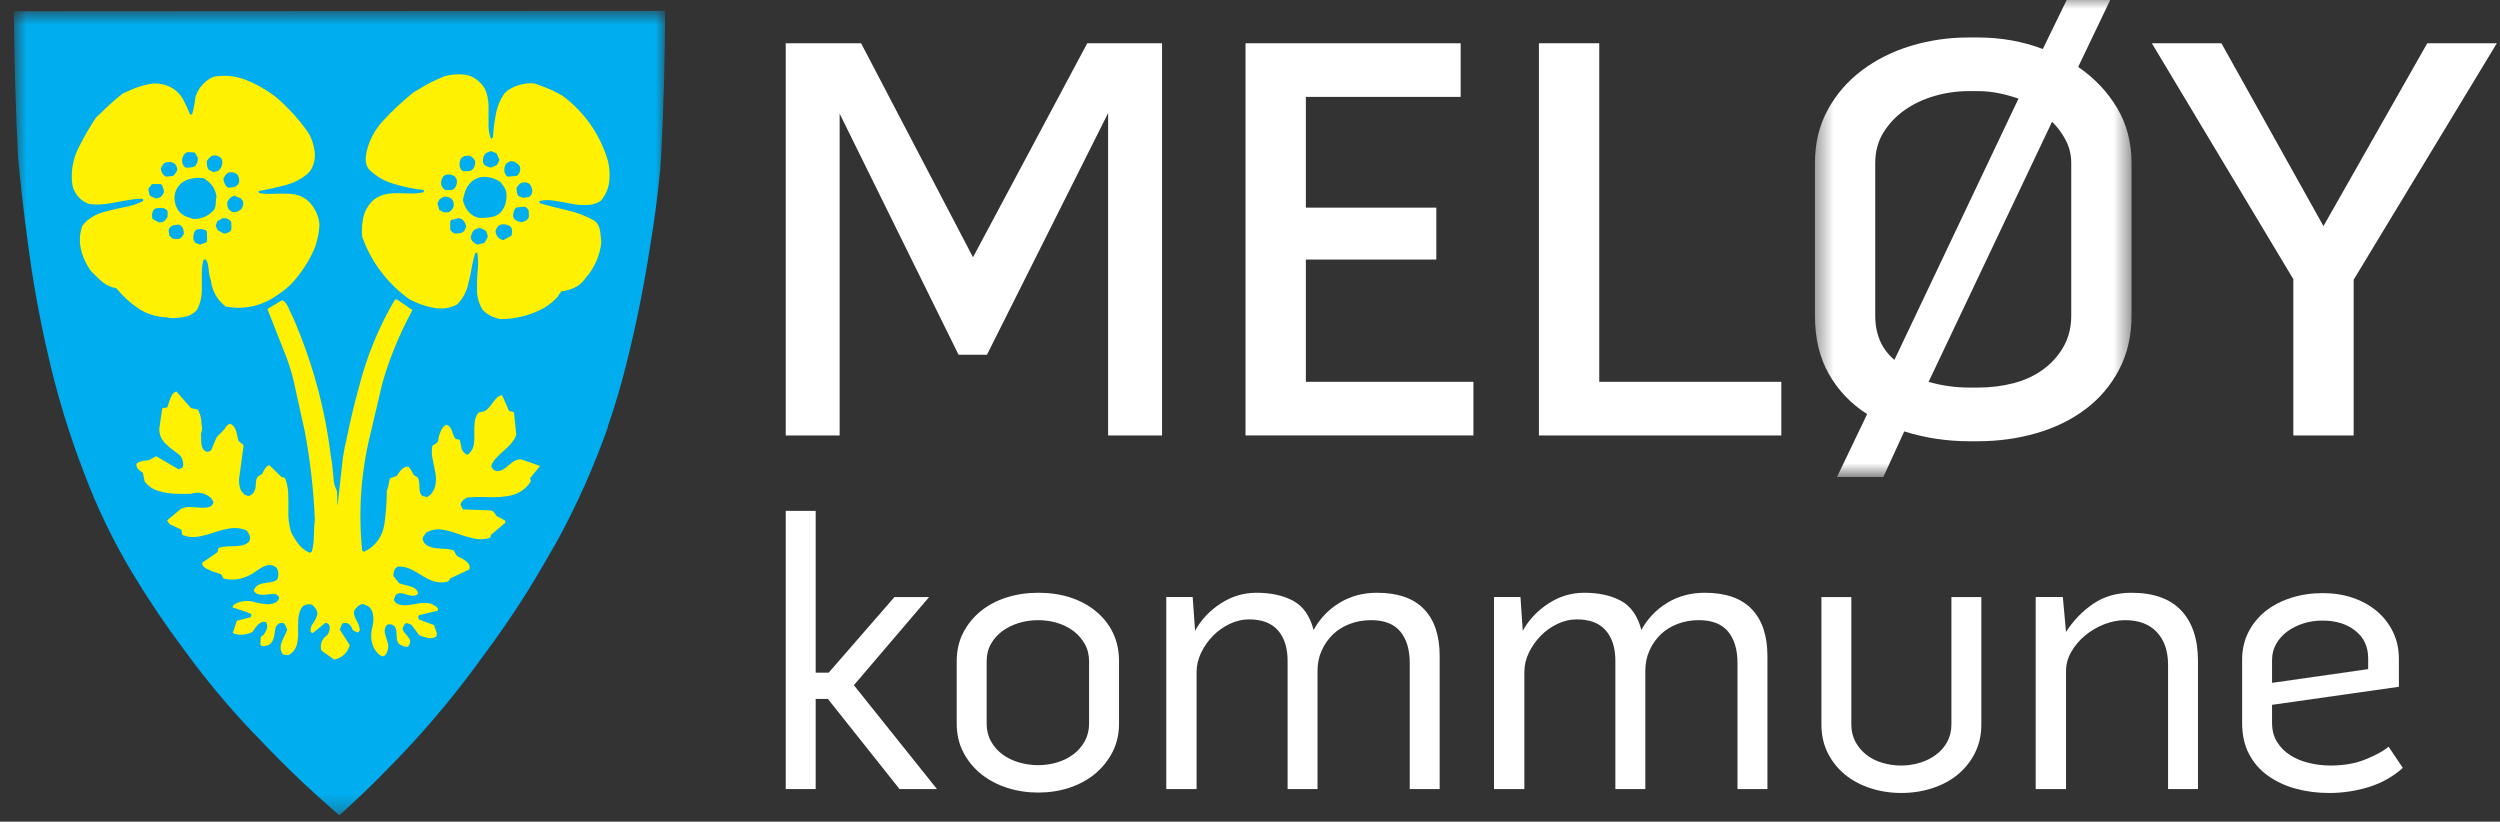
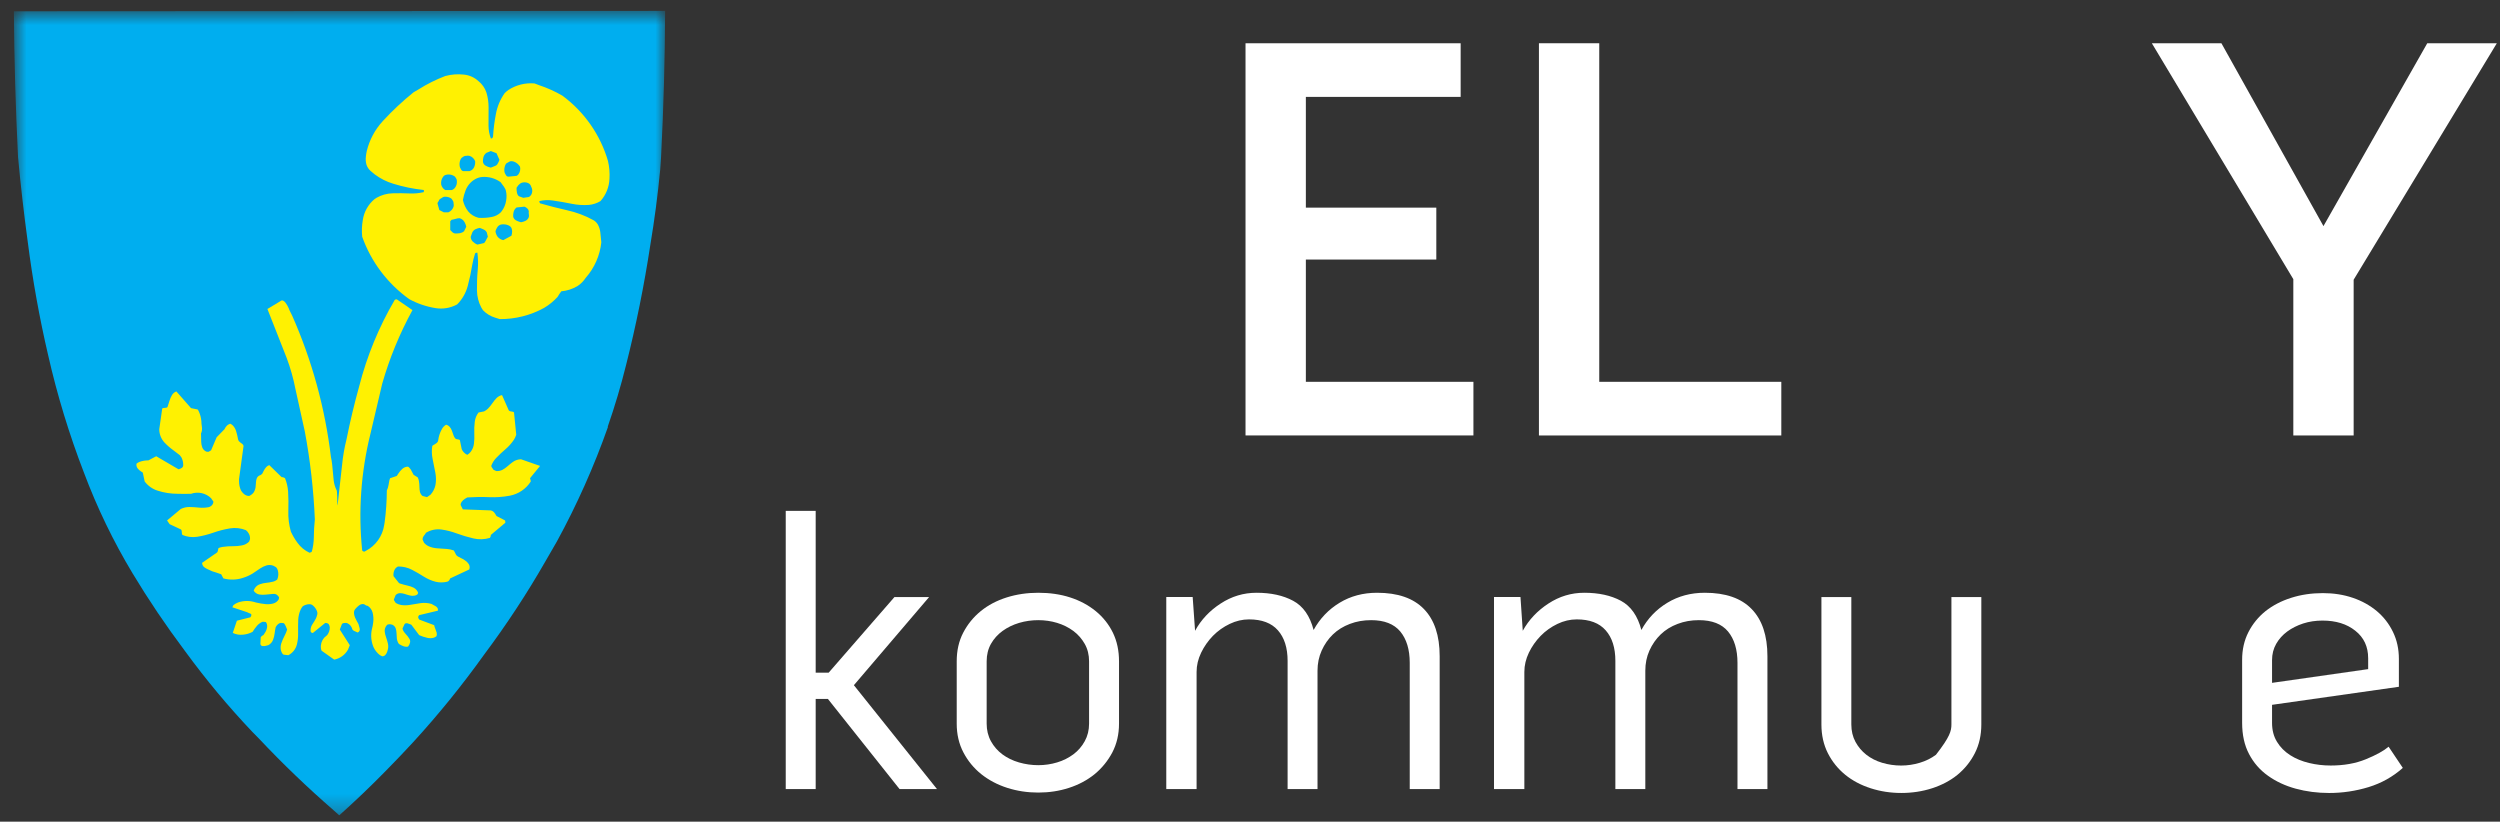
<svg xmlns="http://www.w3.org/2000/svg" xmlns:xlink="http://www.w3.org/1999/xlink" width="143px" height="47px" viewBox="0 0 143 47" version="1.1">
  <rect x="0" y="0" width="143" height="47" fill="#333333" stroke="none" />
  <title>Tablet Copy</title>
  <desc>Created with Sketch.</desc>
  <defs>
    <polygon id="path-1" points="0.794 46.709 0.794 0.7 38.045 0.7 38.045 46.709 0.794 46.709" />
    <polygon id="path-3" points="18.524 0.738 0.414 0.738 0.414 28.285 18.524 28.285 18.524 0.738" />
  </defs>
  <g id="Grafiske-elementer" stroke="none" stroke-width="1" fill="none" fill-rule="evenodd">
    <g id="Tablet-Copy">
      <g id="Group-914" transform="translate(0, -1)">
        <g id="Group-882" transform="translate(0, 0.923)">
          <mask id="mask-2" fill="white">
            <use xlink:href="#path-1" />
          </mask>
          <g id="Clip-881" />
          <path d="M22.063,44.175 C22.596,43.634 23.12,43.086 23.634,42.528 C25.086,40.942 26.44,39.271 27.689,37.525 C28.972,35.809 30.148,34.021 31.205,32.173 C31.428,31.798 31.644,31.423 31.857,31.044 C33.001,28.948 33.976,26.763 34.77,24.513 C34.77,24.5 34.766,24.484 34.766,24.473 C35.167,23.319 35.515,22.15 35.809,20.965 C36.383,18.696 36.847,16.4 37.199,14.084 C37.438,12.653 37.628,11.215 37.765,9.769 L37.813,9.055 C37.956,6.273 38.036,3.484 38.045,0.7 L0.794,0.721 C0.813,3.505 0.894,6.286 1.032,9.067 C1.181,10.68 1.366,12.288 1.585,13.894 C1.865,16.08 2.254,18.253 2.756,20.403 C3.274,22.682 3.957,24.921 4.798,27.103 C5.548,29.107 6.482,31.04 7.584,32.873 C8.494,34.384 9.484,35.852 10.544,37.265 C10.567,37.296 10.59,37.327 10.613,37.359 C11.787,38.965 13.063,40.494 14.432,41.938 C14.557,42.065 14.683,42.194 14.809,42.321 C16.162,43.759 17.589,45.128 19.081,46.423 C19.188,46.521 19.294,46.617 19.398,46.709 C19.4,46.705 19.402,46.705 19.404,46.703 C19.408,46.705 19.41,46.705 19.412,46.709 C20.323,45.894 21.208,45.048 22.063,44.175" id="Fill-880" fill="#00AEEF" mask="url(#mask-2)" />
        </g>
        <path d="M19.115,38.73 L18.395,38.22 C18.374,38.174 18.363,38.128 18.357,38.08 C18.332,37.859 18.401,37.641 18.544,37.476 C18.556,37.466 18.566,37.457 18.579,37.447 C18.629,37.409 18.676,37.368 18.718,37.324 C18.813,37.201 18.863,37.049 18.863,36.891 C18.861,36.82 18.838,36.751 18.796,36.693 C18.782,36.682 18.767,36.668 18.749,36.661 C18.703,36.641 18.653,36.632 18.602,36.632 L17.9,37.203 L17.87,37.203 C17.829,37.197 17.792,37.174 17.771,37.141 C17.75,37.007 17.775,36.872 17.842,36.753 C17.887,36.676 17.935,36.601 17.986,36.526 C18.055,36.42 18.109,36.307 18.136,36.186 C18.144,36.168 18.148,36.151 18.152,36.134 C18.16,36.072 18.154,36.013 18.131,35.959 C18.084,35.834 18.003,35.72 17.9,35.636 C17.883,35.62 17.866,35.605 17.846,35.595 C17.794,35.568 17.736,35.555 17.678,35.561 C17.551,35.568 17.429,35.607 17.32,35.676 C17.27,35.736 17.23,35.799 17.197,35.868 C17.116,36.047 17.069,36.245 17.059,36.443 C17.05,36.703 17.048,36.961 17.052,37.222 C17.058,37.438 17.034,37.655 16.982,37.864 C16.914,38.13 16.737,38.355 16.491,38.478 L16.479,38.476 C16.435,38.47 16.392,38.464 16.35,38.462 C16.313,38.462 16.275,38.457 16.238,38.449 C16.213,38.441 16.191,38.43 16.172,38.413 C16.122,38.345 16.085,38.27 16.066,38.188 C16.041,38.057 16.048,37.924 16.091,37.797 C16.141,37.649 16.203,37.509 16.273,37.374 C16.334,37.257 16.387,37.138 16.425,37.011 L16.34,36.807 C16.315,36.749 16.282,36.695 16.24,36.649 C16.174,36.636 16.108,36.628 16.043,36.632 C16.012,36.638 15.983,36.653 15.954,36.668 C15.872,36.72 15.809,36.795 15.766,36.884 C15.741,36.999 15.724,37.111 15.71,37.226 C15.695,37.355 15.664,37.48 15.619,37.597 C15.569,37.732 15.472,37.839 15.345,37.905 C15.277,37.924 15.211,37.941 15.144,37.955 C15.101,37.959 15.06,37.962 15.018,37.957 C14.987,37.951 14.96,37.939 14.935,37.92 C14.913,37.897 14.9,37.868 14.894,37.839 L14.913,37.457 C14.925,37.434 14.941,37.413 14.96,37.393 C14.989,37.364 15.024,37.343 15.064,37.33 C15.097,37.286 15.128,37.241 15.155,37.193 C15.219,37.099 15.26,36.991 15.277,36.878 C15.294,36.776 15.271,36.67 15.211,36.584 C15.147,36.57 15.084,36.564 15.018,36.566 C14.896,36.616 14.788,36.695 14.701,36.793 C14.608,36.903 14.525,37.018 14.448,37.141 C14.279,37.232 14.098,37.286 13.906,37.303 C13.703,37.326 13.498,37.293 13.315,37.203 L13.55,36.503 L14.314,36.312 C14.343,36.286 14.362,36.251 14.374,36.211 C14.382,36.18 14.378,36.147 14.361,36.12 L14.121,36.013 L13.289,35.737 C13.305,35.693 13.326,35.653 13.353,35.611 C13.438,35.545 13.533,35.491 13.634,35.455 C13.958,35.347 14.31,35.351 14.633,35.461 C14.821,35.507 15.012,35.539 15.203,35.557 C15.35,35.57 15.497,35.557 15.638,35.518 C15.762,35.482 15.87,35.403 15.938,35.291 C15.942,35.286 15.946,35.28 15.946,35.27 C15.957,35.234 15.961,35.203 15.961,35.164 C15.946,35.143 15.932,35.12 15.915,35.099 C15.882,35.057 15.841,35.022 15.795,34.997 C15.774,34.986 15.749,34.978 15.724,34.974 C15.681,34.972 15.64,34.972 15.598,34.974 L15.18,35.014 C15.068,35.026 14.954,35.024 14.844,35.007 C14.705,34.986 14.583,34.903 14.511,34.786 C14.529,34.732 14.552,34.684 14.583,34.638 C14.651,34.532 14.759,34.451 14.883,34.413 C14.993,34.374 15.105,34.351 15.221,34.339 C15.347,34.326 15.472,34.307 15.596,34.276 C15.691,34.257 15.78,34.212 15.857,34.149 L15.863,34.136 C15.93,33.972 15.94,33.786 15.888,33.612 C15.87,33.551 15.838,33.495 15.791,33.445 C15.741,33.416 15.691,33.388 15.64,33.361 C15.515,33.312 15.376,33.305 15.246,33.341 C15.115,33.382 14.993,33.439 14.879,33.516 L14.448,33.807 C14.279,33.909 14.1,33.991 13.912,34.049 C13.547,34.174 13.15,34.186 12.777,34.084 L12.653,33.849 C12.485,33.786 12.313,33.73 12.139,33.678 L12.124,33.67 L11.865,33.553 C11.795,33.52 11.731,33.484 11.673,33.436 C11.602,33.376 11.559,33.286 11.561,33.193 L12.392,32.618 C12.41,32.611 12.423,32.597 12.435,32.58 C12.448,32.561 12.456,32.534 12.462,32.511 L12.476,32.426 C12.477,32.409 12.481,32.389 12.489,32.374 C12.497,32.361 12.506,32.347 12.522,32.339 C12.593,32.312 12.669,32.295 12.742,32.282 C12.941,32.253 13.146,32.239 13.349,32.243 C13.516,32.245 13.682,32.228 13.844,32.195 C14.001,32.166 14.14,32.091 14.25,31.98 L14.295,31.855 C14.301,31.837 14.303,31.816 14.303,31.797 C14.303,31.689 14.272,31.582 14.212,31.491 C14.175,31.426 14.125,31.37 14.063,31.324 C13.775,31.207 13.458,31.172 13.15,31.224 C12.822,31.28 12.499,31.363 12.186,31.474 C11.888,31.578 11.58,31.657 11.273,31.705 C10.987,31.747 10.697,31.712 10.432,31.599 C10.418,31.574 10.409,31.547 10.405,31.52 C10.399,31.488 10.397,31.453 10.397,31.416 C10.397,31.391 10.391,31.366 10.386,31.345 C10.38,31.318 10.366,31.297 10.345,31.282 L9.703,30.982 L9.556,30.77 L10.345,30.111 C10.498,30.039 10.664,29.999 10.834,30.001 C11.012,30.003 11.19,30.016 11.368,30.034 C11.559,30.057 11.754,30.045 11.944,30.009 C11.979,29.999 12.013,29.98 12.046,29.961 C12.143,29.905 12.203,29.803 12.209,29.691 L12.197,29.678 C12.153,29.622 12.112,29.561 12.073,29.497 C11.772,29.203 11.325,29.103 10.927,29.245 C10.674,29.249 10.42,29.253 10.167,29.245 C9.775,29.245 9.386,29.186 9.011,29.064 C8.719,28.972 8.462,28.788 8.276,28.541 L8.168,28.032 L8.077,27.974 C8.004,27.926 7.938,27.872 7.882,27.805 C7.816,27.724 7.791,27.624 7.807,27.524 C7.861,27.476 7.923,27.441 7.99,27.416 C8.149,27.359 8.319,27.332 8.487,27.334 L8.936,27.097 L10.215,27.845 L10.295,27.814 C10.335,27.801 10.374,27.78 10.407,27.757 C10.444,27.732 10.469,27.693 10.478,27.651 C10.486,27.526 10.471,27.401 10.428,27.284 C10.399,27.189 10.349,27.105 10.281,27.034 C10.169,26.945 10.055,26.857 9.939,26.772 C9.746,26.636 9.566,26.48 9.403,26.307 C9.214,26.099 9.11,25.832 9.11,25.551 L9.28,24.363 C9.299,24.351 9.32,24.343 9.344,24.339 C9.374,24.332 9.405,24.33 9.438,24.33 C9.463,24.328 9.489,24.326 9.514,24.32 C9.541,24.316 9.564,24.301 9.581,24.282 C9.622,24.163 9.661,24.045 9.695,23.924 C9.728,23.811 9.775,23.701 9.837,23.599 C9.893,23.503 9.982,23.428 10.088,23.389 L10.927,24.345 L11.31,24.424 C11.327,24.449 11.345,24.476 11.358,24.503 C11.449,24.691 11.503,24.895 11.52,25.105 C11.519,25.145 11.519,25.188 11.524,25.228 L11.551,25.443 C11.567,25.566 11.548,25.691 11.495,25.803 L11.499,25.837 L11.509,26.28 C11.513,26.386 11.532,26.488 11.567,26.586 C11.609,26.705 11.702,26.797 11.824,26.841 L11.944,26.841 C11.984,26.809 12.027,26.778 12.073,26.761 L12.392,26.012 L12.841,25.551 C12.87,25.484 12.909,25.424 12.959,25.37 C13.015,25.307 13.088,25.261 13.166,25.234 C13.222,25.259 13.272,25.293 13.315,25.334 C13.4,25.422 13.463,25.53 13.5,25.643 C13.55,25.801 13.589,25.962 13.616,26.124 C13.624,26.168 13.643,26.209 13.672,26.243 C13.699,26.274 13.732,26.301 13.767,26.326 C13.8,26.347 13.833,26.37 13.862,26.395 C13.895,26.426 13.922,26.462 13.931,26.507 L13.672,28.414 L13.674,28.524 C13.672,28.711 13.709,28.887 13.784,29.053 C13.825,29.122 13.877,29.186 13.935,29.239 C14.022,29.322 14.132,29.368 14.25,29.37 C14.32,29.339 14.386,29.297 14.442,29.245 C14.5,29.193 14.544,29.128 14.569,29.053 C14.593,28.995 14.608,28.936 14.618,28.874 C14.629,28.774 14.637,28.678 14.643,28.582 C14.645,28.512 14.658,28.445 14.68,28.382 C14.703,28.307 14.757,28.241 14.826,28.205 C14.894,28.188 14.954,28.149 15,28.097 L15.084,27.93 C15.122,27.851 15.173,27.78 15.231,27.714 C15.277,27.663 15.339,27.624 15.408,27.609 L16.106,28.289 C16.166,28.291 16.228,28.307 16.278,28.337 C16.288,28.341 16.296,28.347 16.304,28.355 C16.404,28.603 16.462,28.861 16.481,29.126 C16.501,29.489 16.505,29.859 16.493,30.226 C16.479,30.626 16.53,31.026 16.64,31.413 C16.742,31.632 16.866,31.845 17.013,32.043 C17.189,32.293 17.429,32.489 17.705,32.618 C17.742,32.609 17.777,32.593 17.81,32.574 C17.817,32.568 17.827,32.562 17.835,32.555 C17.908,32.293 17.945,32.02 17.951,31.747 C17.953,31.399 17.972,31.053 18.009,30.707 C17.937,29.02 17.746,27.339 17.435,25.678 L16.901,23.261 C16.783,22.655 16.617,22.059 16.4,21.48 L15.296,18.674 L16.106,18.186 C16.116,18.186 16.128,18.184 16.137,18.184 C16.17,18.186 16.199,18.195 16.224,18.214 C16.263,18.239 16.296,18.272 16.325,18.307 C16.4,18.403 16.46,18.511 16.51,18.622 C16.526,18.661 16.541,18.699 16.555,18.739 L16.708,19.045 C17.848,21.62 18.596,24.349 18.929,27.141 C18.96,27.276 18.981,27.409 18.997,27.545 L19.088,28.488 C19.113,28.678 19.165,28.861 19.25,29.032 L19.256,29.043 C19.258,29.049 19.262,29.055 19.262,29.062 C19.267,29.089 19.271,29.114 19.275,29.143 C19.287,29.328 19.292,29.514 19.291,29.701 C19.291,29.766 19.292,29.832 19.296,29.897 C19.296,29.905 19.298,29.911 19.298,29.916 L19.321,29.805 L19.565,27.618 C19.613,27.114 19.698,26.614 19.822,26.124 C20.025,25.109 20.267,24.099 20.545,23.097 C20.988,21.366 21.67,19.705 22.575,18.161 C22.593,18.143 22.614,18.132 22.639,18.126 C22.658,18.122 22.676,18.122 22.697,18.122 L23.592,18.739 C22.863,20.074 22.281,21.484 21.864,22.943 L21.189,25.814 C20.648,27.997 20.487,30.257 20.717,32.489 C20.729,32.503 20.742,32.514 20.756,32.526 C20.779,32.543 20.81,32.553 20.839,32.555 L20.909,32.518 C21.487,32.222 21.883,31.666 21.976,31.03 L21.999,30.893 C22.082,30.284 22.123,29.668 22.127,29.053 C22.15,29.005 22.169,28.957 22.185,28.907 C22.214,28.799 22.237,28.689 22.254,28.578 C22.264,28.499 22.283,28.424 22.312,28.355 L22.697,28.224 L22.776,28.101 C22.84,27.999 22.917,27.907 23.006,27.824 C23.097,27.741 23.215,27.693 23.339,27.693 C23.356,27.705 23.374,27.714 23.387,27.726 C23.424,27.762 23.459,27.801 23.49,27.845 L23.658,28.159 L23.894,28.307 C23.925,28.372 23.95,28.438 23.961,28.507 C23.981,28.622 23.992,28.741 23.992,28.861 C23.992,28.949 24.002,29.039 24.019,29.13 C24.041,29.222 24.095,29.311 24.17,29.37 L24.425,29.436 L24.628,29.295 C24.768,29.139 24.864,28.953 24.907,28.749 C24.949,28.52 24.949,28.284 24.905,28.055 L24.744,27.245 C24.694,27.003 24.688,26.753 24.727,26.507 L24.737,26.495 C24.785,26.461 24.831,26.43 24.886,26.403 C24.924,26.38 24.961,26.353 24.996,26.322 C25.034,26.286 25.062,26.238 25.065,26.186 C25.092,25.961 25.164,25.739 25.278,25.541 C25.334,25.439 25.415,25.355 25.514,25.293 C25.593,25.311 25.665,25.353 25.719,25.413 C25.773,25.476 25.817,25.551 25.846,25.628 L25.941,25.899 C25.961,25.957 25.991,26.011 26.026,26.061 C26.034,26.074 26.046,26.086 26.059,26.093 C26.078,26.107 26.106,26.116 26.131,26.122 C26.158,26.126 26.185,26.132 26.214,26.136 C26.231,26.137 26.251,26.141 26.268,26.149 C26.283,26.157 26.299,26.168 26.307,26.186 L26.411,26.695 C26.44,26.761 26.479,26.82 26.529,26.872 C26.585,26.934 26.653,26.984 26.73,27.016 C26.803,26.972 26.867,26.913 26.921,26.847 C27.026,26.712 27.09,26.553 27.109,26.386 C27.134,26.189 27.14,25.995 27.13,25.801 C27.121,25.574 27.128,25.345 27.157,25.12 C27.18,24.93 27.254,24.749 27.372,24.595 L27.689,24.532 C27.77,24.491 27.842,24.441 27.904,24.382 C28,24.284 28.087,24.178 28.163,24.066 C28.232,23.961 28.313,23.863 28.402,23.77 C28.487,23.684 28.598,23.624 28.716,23.599 L29.098,24.466 C29.11,24.484 29.123,24.497 29.141,24.509 C29.164,24.52 29.189,24.528 29.214,24.532 L29.307,24.545 C29.326,24.549 29.346,24.555 29.363,24.561 C29.381,24.568 29.392,24.58 29.402,24.595 L29.529,25.868 C29.497,25.97 29.45,26.068 29.392,26.161 C29.257,26.357 29.098,26.538 28.915,26.693 C28.729,26.853 28.549,27.02 28.379,27.199 C28.255,27.328 28.159,27.482 28.099,27.651 C28.107,27.684 28.12,27.718 28.141,27.747 L28.176,27.793 C28.19,27.809 28.199,27.824 28.203,27.845 C28.217,27.857 28.234,27.866 28.25,27.88 C28.298,27.907 28.348,27.93 28.4,27.947 C28.514,27.951 28.629,27.926 28.729,27.88 C28.839,27.822 28.942,27.751 29.033,27.668 C29.131,27.58 29.234,27.497 29.338,27.422 C29.475,27.324 29.636,27.274 29.802,27.27 L30.892,27.651 L30.316,28.355 L30.343,28.439 C30.355,28.472 30.361,28.507 30.361,28.541 C30.092,28.964 29.657,29.259 29.164,29.353 C28.775,29.426 28.383,29.455 27.989,29.438 C27.569,29.42 27.15,29.426 26.73,29.453 C26.684,29.476 26.637,29.503 26.595,29.532 C26.523,29.58 26.457,29.637 26.407,29.705 C26.368,29.755 26.349,29.818 26.345,29.88 L26.475,30.136 L28.074,30.195 C28.105,30.203 28.132,30.214 28.159,30.226 C28.223,30.261 28.277,30.311 28.315,30.374 C28.346,30.422 28.373,30.468 28.4,30.516 L28.89,30.77 C28.891,30.78 28.893,30.789 28.897,30.797 C28.905,30.832 28.907,30.864 28.907,30.899 L28.074,31.599 C28.074,31.62 28.074,31.641 28.07,31.663 C28.064,31.688 28.056,31.714 28.041,31.738 C28.035,31.749 28.023,31.762 28.01,31.77 C27.706,31.861 27.383,31.87 27.076,31.797 C26.745,31.72 26.423,31.622 26.102,31.505 C25.833,31.405 25.551,31.332 25.265,31.291 C24.953,31.247 24.636,31.309 24.366,31.474 C24.352,31.499 24.337,31.526 24.317,31.553 C24.286,31.589 24.257,31.626 24.23,31.666 C24.19,31.722 24.17,31.788 24.17,31.855 L24.176,31.866 L24.255,32.045 C24.331,32.132 24.424,32.203 24.528,32.249 C24.673,32.312 24.828,32.349 24.986,32.362 L25.564,32.401 C25.701,32.411 25.835,32.439 25.962,32.489 L26.094,32.747 C26.125,32.78 26.16,32.811 26.198,32.834 C26.254,32.868 26.314,32.899 26.376,32.926 C26.459,32.961 26.537,33.009 26.608,33.062 C26.687,33.112 26.755,33.178 26.807,33.259 C26.869,33.351 26.883,33.468 26.84,33.574 L25.752,34.084 C25.738,34.118 25.721,34.155 25.7,34.186 C25.672,34.232 25.63,34.261 25.58,34.274 C25.363,34.326 25.137,34.33 24.917,34.276 C24.683,34.216 24.456,34.116 24.248,33.986 C24.031,33.849 23.809,33.718 23.581,33.599 C23.329,33.464 23.045,33.399 22.761,33.403 C22.687,33.441 22.624,33.499 22.581,33.57 C22.517,33.689 22.49,33.824 22.51,33.957 L22.825,34.355 C22.846,34.364 22.867,34.372 22.888,34.38 C23.028,34.426 23.173,34.466 23.316,34.497 C23.432,34.522 23.544,34.559 23.652,34.612 C23.776,34.672 23.873,34.78 23.919,34.913 C23.911,34.934 23.902,34.955 23.892,34.974 C23.886,34.986 23.878,34.997 23.871,35.005 C23.869,35.007 23.863,35.013 23.859,35.014 C23.816,35.041 23.768,35.061 23.718,35.07 C23.627,35.089 23.534,35.086 23.447,35.062 C23.345,35.038 23.248,35.007 23.149,34.974 C23.072,34.949 22.995,34.934 22.916,34.93 C22.809,34.92 22.705,34.961 22.631,35.039 L22.529,35.291 C22.535,35.328 22.548,35.357 22.568,35.386 L22.606,35.436 C22.618,35.451 22.626,35.468 22.631,35.486 C22.73,35.547 22.836,35.587 22.948,35.607 C23.117,35.63 23.285,35.628 23.451,35.599 L24.062,35.499 C24.271,35.47 24.483,35.486 24.685,35.545 C24.71,35.562 24.733,35.578 24.76,35.589 C24.816,35.618 24.868,35.645 24.92,35.676 C24.961,35.699 24.996,35.736 25.021,35.772 C25.052,35.82 25.06,35.878 25.048,35.93 L23.977,36.186 C23.969,36.193 23.961,36.201 23.956,36.211 C23.932,36.237 23.919,36.276 23.919,36.312 C23.925,36.33 23.929,36.347 23.936,36.366 C23.946,36.391 23.96,36.416 23.977,36.438 L24.833,36.759 C24.849,36.837 24.876,36.916 24.907,36.989 C24.934,37.051 24.957,37.116 24.976,37.182 C24.994,37.251 24.99,37.324 24.963,37.393 C24.911,37.438 24.851,37.466 24.787,37.484 C24.677,37.509 24.561,37.513 24.449,37.486 C24.288,37.451 24.13,37.399 23.977,37.33 L23.528,36.734 C23.509,36.728 23.492,36.72 23.474,36.712 C23.426,36.693 23.378,36.676 23.327,36.659 C23.298,36.651 23.265,36.645 23.235,36.649 C23.2,36.649 23.167,36.666 23.144,36.693 L23.024,36.949 C23.032,37.003 23.055,37.059 23.084,37.107 C23.126,37.172 23.173,37.232 23.225,37.286 C23.294,37.357 23.356,37.438 23.405,37.522 C23.457,37.589 23.474,37.676 23.455,37.757 C23.436,37.841 23.395,37.922 23.339,37.987 C23.26,38.003 23.18,37.997 23.105,37.974 C23.006,37.939 22.914,37.895 22.825,37.839 C22.807,37.82 22.79,37.797 22.776,37.772 C22.734,37.697 22.709,37.614 22.701,37.532 C22.691,37.424 22.684,37.316 22.68,37.207 C22.676,37.12 22.664,37.039 22.639,36.957 C22.608,36.857 22.535,36.778 22.442,36.734 C22.405,36.72 22.365,36.712 22.328,36.709 C22.279,36.707 22.231,36.709 22.189,36.72 C22.163,36.728 22.142,36.741 22.127,36.759 C22.036,36.861 21.991,36.997 22.007,37.132 C22.02,37.237 22.042,37.337 22.078,37.434 C22.121,37.557 22.158,37.684 22.189,37.812 C22.22,37.947 22.212,38.089 22.165,38.22 C22.162,38.241 22.156,38.259 22.148,38.28 C22.125,38.345 22.09,38.411 22.044,38.462 C21.997,38.513 21.933,38.541 21.864,38.541 C21.819,38.524 21.777,38.503 21.736,38.478 C21.578,38.357 21.452,38.203 21.367,38.022 C21.232,37.703 21.197,37.351 21.268,37.011 C21.305,36.876 21.332,36.737 21.348,36.601 C21.373,36.411 21.359,36.218 21.311,36.034 C21.268,35.876 21.17,35.743 21.032,35.653 C21,35.653 20.967,35.645 20.938,35.63 C20.903,35.612 20.87,35.591 20.839,35.568 C20.795,35.553 20.746,35.547 20.7,35.555 C20.638,35.568 20.584,35.591 20.536,35.63 C20.462,35.688 20.394,35.751 20.335,35.82 C20.271,35.888 20.242,35.978 20.248,36.07 C20.253,36.153 20.275,36.237 20.307,36.318 C20.365,36.443 20.429,36.57 20.503,36.693 L20.507,36.709 L20.555,36.878 C20.57,36.924 20.578,36.968 20.578,37.014 C20.578,37.051 20.567,37.086 20.543,37.116 C20.52,37.143 20.491,37.168 20.454,37.182 C20.441,37.174 20.425,37.164 20.408,37.157 C20.358,37.138 20.307,37.114 20.259,37.089 C20.22,37.072 20.186,37.047 20.159,37.011 C20.141,36.938 20.112,36.872 20.068,36.812 C20.008,36.728 19.923,36.664 19.822,36.632 C19.789,36.632 19.755,36.632 19.722,36.634 C19.689,36.634 19.654,36.638 19.623,36.651 C19.598,36.659 19.575,36.674 19.559,36.693 L19.437,37.011 L20.008,37.905 C19.998,37.924 19.987,37.949 19.981,37.974 C19.959,38.039 19.934,38.103 19.905,38.159 C19.739,38.457 19.449,38.668 19.115,38.73" id="Fill-883" fill="#FFF101" />
-         <path d="M13.875,12.819 C13.86,12.883 13.827,12.937 13.778,12.981 C13.664,13.083 13.515,13.14 13.363,13.142 C13.336,13.138 13.309,13.131 13.283,13.119 C13.237,13.098 13.193,13.069 13.158,13.033 C13.129,13.004 13.096,12.977 13.065,12.952 C13.055,12.923 13.044,12.892 13.034,12.863 C12.999,12.769 12.99,12.667 13.001,12.569 C13.013,12.538 13.028,12.508 13.044,12.479 C13.121,12.329 13.262,12.221 13.428,12.188 C13.442,12.202 13.457,12.213 13.473,12.223 C13.51,12.244 13.55,12.262 13.593,12.273 C13.647,12.29 13.697,12.31 13.747,12.335 C13.833,12.388 13.892,12.473 13.914,12.573 C13.927,12.658 13.914,12.742 13.875,12.819 Z M13.229,14.098 C13.224,14.146 13.204,14.188 13.175,14.227 C13.121,14.267 13.059,14.302 12.995,14.325 C12.928,14.352 12.856,14.362 12.785,14.354 L12.446,14.158 L12.336,13.91 L12.425,13.656 C12.444,13.642 12.466,13.629 12.489,13.617 C12.568,13.575 12.649,13.529 12.727,13.481 C12.876,13.458 13.024,13.5 13.14,13.594 C13.181,13.627 13.212,13.669 13.231,13.719 C13.229,13.785 13.229,13.854 13.233,13.923 C13.239,13.981 13.237,14.04 13.229,14.098 Z M11.056,13.525 C10.929,13.487 10.805,13.444 10.679,13.4 C10.478,13.327 10.304,13.192 10.184,13.015 C10.109,12.896 10.053,12.765 10.02,12.627 C9.931,12.302 9.991,11.956 10.184,11.679 C10.308,11.512 10.474,11.383 10.666,11.302 C10.973,11.181 11.304,11.142 11.632,11.187 C11.685,11.215 11.735,11.248 11.783,11.283 C12.118,11.502 12.336,11.856 12.383,12.252 C12.377,12.273 12.371,12.294 12.367,12.313 C12.354,12.402 12.346,12.49 12.346,12.577 C12.344,12.706 12.321,12.831 12.278,12.952 C11.99,13.333 11.534,13.546 11.056,13.525 Z M11.766,14.879 L11.439,14.99 L11.184,14.9 L11.166,14.875 C11.12,14.817 11.083,14.756 11.056,14.69 C11.056,14.635 11.056,14.579 11.06,14.521 C11.066,14.444 11.081,14.367 11.108,14.296 C11.134,14.229 11.184,14.171 11.25,14.138 C11.445,14.063 11.663,14.096 11.83,14.223 L11.847,14.796 L11.766,14.879 Z M10.428,14.519 C10.38,14.59 10.304,14.644 10.221,14.669 L9.966,14.669 C9.929,14.665 9.892,14.652 9.861,14.633 C9.827,14.612 9.794,14.585 9.767,14.554 C9.744,14.529 9.718,14.504 9.689,14.481 L9.643,14.156 C9.653,14.131 9.662,14.106 9.674,14.083 C9.73,13.996 9.807,13.927 9.902,13.885 L10.221,13.842 C10.281,13.862 10.337,13.894 10.382,13.937 C10.43,13.979 10.465,14.037 10.482,14.1 L10.523,14.352 C10.498,14.412 10.465,14.467 10.428,14.519 Z M9.587,13.4 L9.498,13.527 C9.473,13.577 9.436,13.619 9.388,13.652 C9.293,13.712 9.181,13.733 9.071,13.712 L8.73,13.527 C8.674,13.375 8.682,13.21 8.752,13.063 C8.779,13.008 8.823,12.962 8.877,12.931 C8.935,12.917 8.995,12.906 9.055,12.898 C9.156,12.883 9.256,12.887 9.355,12.91 C9.454,12.931 9.539,12.994 9.587,13.083 L9.587,13.4 Z M8.543,12.123 L8.481,11.804 L8.696,11.527 L9.202,11.527 L9.223,11.55 C9.247,11.571 9.268,11.592 9.289,11.612 C9.289,11.642 9.297,11.673 9.307,11.702 C9.318,11.737 9.334,11.771 9.347,11.804 C9.372,11.863 9.382,11.929 9.376,11.994 C9.347,12.071 9.305,12.142 9.247,12.206 C9.187,12.275 9.102,12.321 9.011,12.333 L8.928,12.354 C8.86,12.323 8.788,12.294 8.719,12.269 C8.682,12.254 8.645,12.237 8.611,12.213 C8.58,12.19 8.555,12.158 8.543,12.123 Z M9.307,10.429 C9.359,10.354 9.434,10.298 9.521,10.277 C9.529,10.275 9.537,10.275 9.544,10.275 L9.672,10.265 C9.753,10.26 9.836,10.279 9.908,10.319 C9.958,10.337 10.003,10.367 10.035,10.412 C10.103,10.5 10.14,10.61 10.142,10.721 C10.088,10.848 10.006,10.963 9.906,11.062 L9.521,11.104 L9.479,11.104 L9.454,11.087 C9.38,11.04 9.32,10.977 9.278,10.902 C9.239,10.825 9.214,10.742 9.198,10.658 C9.223,10.577 9.26,10.5 9.307,10.429 Z M10.472,9.937 C10.521,9.821 10.617,9.735 10.735,9.698 L11.12,9.721 C11.132,9.733 11.143,9.744 11.157,9.756 C11.195,9.802 11.228,9.854 11.25,9.91 C11.257,9.919 11.265,9.927 11.273,9.937 C11.296,9.975 11.311,10.021 11.315,10.067 C11.319,10.165 11.3,10.262 11.257,10.352 C11.242,10.394 11.217,10.433 11.186,10.467 L11.172,10.479 C11.112,10.527 11.043,10.558 10.967,10.569 C10.869,10.585 10.77,10.592 10.672,10.588 L10.633,10.588 C10.627,10.588 10.621,10.588 10.617,10.587 C10.602,10.581 10.592,10.575 10.583,10.565 C10.552,10.54 10.525,10.512 10.503,10.479 C10.461,10.417 10.43,10.348 10.418,10.275 C10.407,10.16 10.426,10.042 10.472,9.937 Z M11.926,10.081 C11.986,10.017 12.054,9.962 12.127,9.91 C12.154,9.904 12.181,9.898 12.212,9.894 C12.303,9.881 12.396,9.892 12.481,9.929 C12.558,9.967 12.624,10.019 12.678,10.087 C12.713,10.177 12.723,10.275 12.711,10.373 C12.69,10.538 12.601,10.688 12.462,10.785 L12.212,10.848 L11.949,10.719 C11.895,10.656 11.862,10.581 11.847,10.502 C11.832,10.406 11.826,10.308 11.83,10.212 C11.859,10.165 11.89,10.121 11.926,10.081 Z M12.877,11.05 C12.916,10.985 12.972,10.929 13.038,10.887 C13.05,10.881 13.063,10.877 13.073,10.873 C13.247,10.819 13.436,10.858 13.573,10.975 C13.589,11 13.601,11.025 13.614,11.05 C13.674,11.165 13.693,11.294 13.676,11.421 C13.668,11.454 13.655,11.485 13.637,11.513 C13.583,11.592 13.51,11.654 13.423,11.692 L13.108,11.738 L13.061,11.738 C12.986,11.696 12.924,11.633 12.881,11.558 C12.825,11.456 12.792,11.344 12.781,11.229 C12.806,11.167 12.839,11.108 12.877,11.05 Z M17.858,12.754 C17.757,12.625 17.645,12.506 17.521,12.4 C17.256,12.215 16.945,12.108 16.622,12.087 C16.296,12.065 15.969,12.065 15.644,12.087 C15.397,12.1 15.149,12.09 14.902,12.06 C14.878,12.054 14.857,12.046 14.836,12.037 C14.822,12.029 14.809,12.017 14.801,12.006 C14.791,11.99 14.786,11.975 14.786,11.958 C14.788,11.948 14.788,11.937 14.791,11.929 C15.339,11.835 15.882,11.712 16.417,11.565 C16.827,11.45 17.21,11.252 17.541,10.983 C17.61,10.923 17.678,10.856 17.738,10.787 C17.97,10.433 18.061,10.004 17.987,9.588 C17.935,9.25 17.823,8.921 17.657,8.623 C17.127,7.86 16.501,7.167 15.797,6.562 C15.254,6.142 14.652,5.802 14.012,5.55 C13.438,5.333 12.816,5.279 12.212,5.392 C11.766,5.587 11.412,5.95 11.234,6.402 C11.217,6.442 11.199,6.481 11.184,6.521 C11.147,6.865 11.081,7.206 10.991,7.538 C10.989,7.542 10.983,7.546 10.977,7.546 C10.967,7.552 10.956,7.554 10.946,7.556 C10.917,7.556 10.89,7.55 10.865,7.538 C10.753,7.244 10.621,6.96 10.47,6.685 C10.306,6.383 10.055,6.138 9.749,5.983 L9.711,5.965 C9.338,5.785 8.914,5.731 8.508,5.815 C8.094,5.902 7.69,6.038 7.309,6.221 L7.021,6.348 C6.565,6.706 6.136,7.092 5.73,7.504 L5.486,7.731 C5.111,8.294 4.775,8.883 4.475,9.49 C4.183,10.087 4.06,10.748 4.119,11.41 C4.131,11.5 4.147,11.588 4.164,11.679 C4.295,12.144 4.647,12.517 5.107,12.673 C5.546,12.721 5.991,12.698 6.422,12.61 C6.849,12.521 7.279,12.448 7.708,12.39 C7.864,12.373 8.019,12.369 8.176,12.373 C8.179,12.381 8.185,12.388 8.187,12.398 C8.193,12.419 8.193,12.442 8.189,12.463 C8.187,12.479 8.183,12.492 8.176,12.506 C7.878,12.654 7.563,12.762 7.236,12.825 C6.811,12.91 6.389,13.006 5.972,13.113 C5.618,13.208 5.287,13.373 5.001,13.6 C4.893,13.69 4.798,13.794 4.717,13.908 C4.553,14.338 4.525,14.808 4.634,15.256 C4.647,15.315 4.663,15.377 4.676,15.438 C4.792,15.825 4.974,16.19 5.212,16.517 L5.736,17.025 C5.927,17.206 6.153,17.342 6.401,17.427 C6.48,17.45 6.559,17.465 6.639,17.473 C7.012,17.929 7.451,18.329 7.94,18.662 C8.411,18.963 8.959,19.133 9.521,19.15 L9.657,19.175 C9.674,19.177 9.695,19.183 9.711,19.192 C9.999,19.2 10.285,19.177 10.565,19.125 C10.789,19.081 10.998,18.979 11.166,18.827 C11.215,18.785 11.255,18.735 11.292,18.683 C11.456,18.352 11.543,17.988 11.545,17.619 L11.545,16.588 C11.545,16.35 11.574,16.115 11.632,15.883 C11.648,15.865 11.667,15.854 11.69,15.848 C11.716,15.84 11.741,15.837 11.766,15.837 C11.826,15.913 11.866,16.002 11.888,16.098 C11.917,16.231 11.936,16.363 11.946,16.498 C11.955,16.644 11.984,16.79 12.025,16.933 C12.036,16.965 12.048,16.998 12.064,17.029 C12.122,17.627 12.429,18.171 12.912,18.533 C13.892,18.725 14.909,18.521 15.737,17.963 C16.054,17.763 16.352,17.535 16.626,17.277 C17.177,16.694 17.626,16.025 17.954,15.296 C18.148,14.827 18.256,14.329 18.271,13.823 C18.235,13.435 18.09,13.065 17.858,12.754 Z" id="Fill-885" fill="#FFF101" />
        <path d="M30.414,12.082 C30.383,12.161 30.325,12.228 30.249,12.269 L29.932,12.315 L29.681,12.225 C29.663,12.213 29.648,12.196 29.634,12.178 C29.602,12.132 29.58,12.077 29.569,12.021 C29.551,11.928 29.546,11.834 29.547,11.74 C29.559,11.727 29.567,11.711 29.576,11.698 C29.619,11.623 29.677,11.557 29.747,11.505 C29.77,11.488 29.795,11.473 29.822,11.461 C29.946,11.415 30.081,11.417 30.199,11.467 C30.245,11.484 30.284,11.513 30.315,11.548 C30.329,11.567 30.34,11.586 30.354,11.605 C30.383,11.663 30.406,11.721 30.425,11.778 C30.456,11.878 30.45,11.986 30.414,12.082 Z M30.238,13.442 C30.203,13.527 30.137,13.594 30.054,13.634 C29.975,13.671 29.89,13.698 29.805,13.713 L29.706,13.684 C29.631,13.663 29.561,13.634 29.495,13.592 C29.426,13.55 29.375,13.478 29.356,13.4 C29.348,13.311 29.354,13.225 29.375,13.14 C29.397,13.03 29.46,12.934 29.549,12.867 L29.996,12.821 C30.058,12.842 30.116,12.877 30.162,12.923 C30.207,12.965 30.24,13.023 30.249,13.084 C30.242,13.107 30.238,13.132 30.24,13.159 C30.242,13.19 30.245,13.221 30.249,13.252 C30.259,13.3 30.259,13.35 30.253,13.4 C30.247,13.413 30.242,13.428 30.238,13.442 Z M29.254,14.484 L28.788,14.736 C28.666,14.711 28.558,14.648 28.474,14.555 C28.401,14.459 28.353,14.346 28.341,14.223 C28.366,14.14 28.405,14.061 28.451,13.988 C28.5,13.917 28.571,13.867 28.654,13.844 C28.706,13.834 28.759,13.83 28.813,13.832 C28.921,13.832 29.029,13.859 29.126,13.911 C29.18,13.938 29.225,13.982 29.254,14.038 C29.279,14.098 29.292,14.161 29.294,14.228 C29.296,14.315 29.281,14.402 29.254,14.484 Z M28.144,13.407 C27.893,13.459 27.632,13.475 27.374,13.459 C27.142,13.403 26.937,13.278 26.785,13.098 C26.632,12.903 26.528,12.68 26.479,12.438 C26.512,12.25 26.564,12.065 26.632,11.888 C26.736,11.617 26.93,11.39 27.181,11.248 C27.301,11.18 27.438,11.136 27.575,11.123 C27.954,11.094 28.331,11.2 28.637,11.423 C28.662,11.459 28.687,11.496 28.714,11.53 C28.79,11.621 28.855,11.719 28.909,11.823 C28.921,11.852 28.933,11.882 28.938,11.915 C28.981,12.1 28.985,12.294 28.95,12.482 C28.917,12.698 28.83,12.902 28.701,13.077 C28.677,13.111 28.648,13.142 28.619,13.171 C28.486,13.29 28.32,13.373 28.144,13.407 Z M27.881,14.582 C27.846,14.648 27.811,14.711 27.777,14.778 C27.755,14.823 27.728,14.865 27.691,14.902 L27.309,14.99 C27.208,14.952 27.117,14.892 27.042,14.817 C26.968,14.744 26.926,14.648 26.924,14.546 C26.951,14.482 26.974,14.417 26.994,14.352 C27.023,14.246 27.096,14.159 27.197,14.111 C27.274,14.075 27.357,14.05 27.44,14.036 L27.521,14.065 C27.593,14.09 27.662,14.123 27.726,14.161 C27.775,14.194 27.815,14.236 27.842,14.288 L27.906,14.546 C27.898,14.557 27.891,14.571 27.881,14.582 Z M26.543,14.23 C26.479,14.284 26.402,14.321 26.321,14.336 C26.224,14.352 26.127,14.357 26.029,14.355 C25.992,14.35 25.957,14.336 25.924,14.317 C25.89,14.296 25.859,14.267 25.832,14.236 C25.808,14.209 25.781,14.182 25.754,14.159 L25.754,13.655 L25.791,13.617 C25.808,13.602 25.824,13.584 25.835,13.567 C25.857,13.567 25.876,13.565 25.897,13.561 C25.951,13.552 26.004,13.538 26.056,13.521 C26.129,13.496 26.207,13.482 26.282,13.48 C26.381,13.507 26.466,13.561 26.528,13.64 C26.601,13.738 26.647,13.853 26.669,13.973 L26.543,14.23 Z M25.385,13.144 L25.13,13.015 L25.023,12.634 C25.027,12.602 25.043,12.573 25.062,12.546 L25.089,12.509 C25.103,12.49 25.112,12.465 25.11,12.442 C25.126,12.425 25.141,12.409 25.159,12.394 C25.197,12.365 25.236,12.338 25.281,12.317 C25.286,12.311 25.294,12.303 25.302,12.3 C25.341,12.273 25.385,12.255 25.429,12.253 C25.536,12.246 25.642,12.265 25.737,12.311 C25.772,12.327 25.805,12.348 25.834,12.375 C25.847,12.4 25.863,12.423 25.88,12.444 C25.897,12.465 25.911,12.488 25.922,12.513 C25.938,12.552 25.946,12.592 25.944,12.634 C25.961,12.698 25.961,12.765 25.942,12.828 C25.893,12.971 25.787,13.086 25.648,13.144 L25.385,13.144 Z M25.358,11.096 C25.383,11.065 25.412,11.038 25.449,11.021 C25.642,10.946 25.861,10.978 26.025,11.105 C26.037,11.128 26.052,11.15 26.069,11.171 C26.085,11.192 26.1,11.213 26.11,11.238 C26.127,11.278 26.135,11.321 26.133,11.363 C26.145,11.498 26.108,11.63 26.025,11.738 C25.977,11.803 25.909,11.852 25.832,11.873 L25.513,11.873 L25.47,11.873 C25.439,11.853 25.406,11.83 25.379,11.805 C25.308,11.736 25.257,11.648 25.236,11.552 L25.234,11.538 C25.215,11.38 25.259,11.221 25.358,11.096 Z M26.334,10.14 C26.352,10.096 26.377,10.057 26.41,10.025 C26.435,10.011 26.456,9.994 26.479,9.977 C26.501,9.961 26.522,9.946 26.547,9.936 C26.584,9.919 26.622,9.913 26.663,9.915 C26.733,9.896 26.806,9.898 26.874,9.921 C27.013,9.971 27.121,10.077 27.177,10.215 C27.189,10.327 27.171,10.438 27.129,10.542 C27.082,10.663 26.982,10.753 26.856,10.788 L26.541,10.788 L26.495,10.788 C26.481,10.786 26.47,10.78 26.456,10.775 C26.429,10.763 26.406,10.744 26.388,10.719 C26.373,10.692 26.359,10.665 26.344,10.638 C26.325,10.607 26.309,10.573 26.299,10.534 C26.272,10.403 26.282,10.265 26.334,10.14 Z M27.645,10.017 C27.668,9.907 27.732,9.809 27.821,9.744 L28.076,9.64 L28.401,9.765 L28.569,10.144 L28.519,10.267 C28.498,10.315 28.471,10.363 28.442,10.405 C28.415,10.442 28.378,10.469 28.335,10.486 L28.076,10.588 L27.981,10.563 C27.906,10.542 27.835,10.511 27.769,10.471 C27.697,10.428 27.647,10.357 27.626,10.275 C27.618,10.188 27.626,10.1 27.645,10.017 Z M28.892,10.469 C28.909,10.421 28.935,10.378 28.969,10.34 L28.979,10.336 C29.043,10.303 29.105,10.267 29.167,10.232 C29.236,10.211 29.314,10.215 29.385,10.24 C29.534,10.294 29.662,10.398 29.745,10.532 C29.779,10.68 29.749,10.838 29.663,10.961 C29.634,11.003 29.594,11.038 29.546,11.061 L29.097,11.103 L29.054,11.103 C29.039,11.1 29.022,11.094 29.008,11.086 C28.985,11.075 28.966,11.053 28.95,11.032 C28.933,11.005 28.917,10.98 28.904,10.953 C28.882,10.919 28.865,10.88 28.857,10.838 C28.836,10.713 28.848,10.588 28.892,10.469 Z M34.191,13.834 C34.133,13.74 34.056,13.661 33.963,13.603 C33.482,13.336 32.962,13.14 32.422,13.023 C31.908,12.907 31.398,12.777 30.891,12.63 C30.862,12.594 30.847,12.55 30.849,12.502 C31.098,12.442 31.357,12.43 31.61,12.467 C31.976,12.519 32.339,12.582 32.703,12.657 C33.024,12.723 33.354,12.744 33.683,12.721 C33.917,12.7 34.145,12.625 34.348,12.502 C34.663,12.148 34.845,11.694 34.862,11.219 C34.883,10.88 34.853,10.54 34.777,10.209 C34.342,8.715 33.426,7.402 32.171,6.473 C31.75,6.228 31.303,6.027 30.839,5.873 L30.576,5.773 C30.048,5.727 29.52,5.859 29.078,6.148 C29.002,6.202 28.933,6.261 28.867,6.327 C28.616,6.682 28.444,7.09 28.366,7.519 C28.283,7.944 28.229,8.373 28.202,8.805 C28.198,8.827 28.19,8.848 28.181,8.869 C28.173,8.884 28.161,8.898 28.148,8.907 C28.134,8.915 28.117,8.921 28.101,8.919 C28.092,8.919 28.082,8.917 28.074,8.915 C27.989,8.678 27.943,8.43 27.943,8.18 L27.947,7.144 C27.949,6.853 27.906,6.565 27.821,6.288 C27.738,6.036 27.579,5.811 27.371,5.644 C27.142,5.43 26.849,5.298 26.535,5.267 C26.178,5.227 25.816,5.255 25.47,5.348 C24.935,5.552 24.424,5.807 23.941,6.113 L23.657,6.278 C23.028,6.784 22.441,7.336 21.895,7.927 C21.449,8.413 21.134,9 20.979,9.638 C20.956,9.744 20.938,9.85 20.929,9.955 C20.907,10.115 20.921,10.277 20.965,10.43 C21.012,10.563 21.089,10.682 21.195,10.775 C21.275,10.846 21.354,10.913 21.437,10.977 C21.756,11.215 22.118,11.398 22.5,11.511 C23.065,11.686 23.647,11.805 24.233,11.867 C24.239,11.871 24.24,11.875 24.244,11.88 C24.246,11.89 24.25,11.902 24.25,11.911 C24.25,11.94 24.246,11.967 24.233,11.992 C23.97,12.053 23.697,12.078 23.427,12.065 C23.102,12.05 22.779,12.048 22.458,12.057 C22.135,12.065 21.822,12.153 21.543,12.311 C21.499,12.336 21.456,12.365 21.416,12.396 C21.058,12.698 20.822,13.119 20.753,13.58 C20.697,13.898 20.685,14.221 20.718,14.542 C21.226,15.975 22.166,17.219 23.405,18.109 C23.877,18.367 24.387,18.54 24.917,18.625 C25.323,18.69 25.743,18.623 26.108,18.434 L26.16,18.403 C26.446,18.111 26.651,17.75 26.756,17.353 C26.862,16.957 26.947,16.555 27.013,16.15 C27.053,15.927 27.108,15.707 27.177,15.49 C27.216,15.463 27.26,15.45 27.307,15.452 C27.349,15.778 27.357,16.111 27.326,16.44 C27.289,16.832 27.278,17.227 27.282,17.621 C27.287,17.963 27.374,18.3 27.537,18.603 C27.562,18.652 27.593,18.698 27.626,18.744 C27.817,18.944 28.059,19.092 28.326,19.171 L28.587,19.253 C29.47,19.259 30.342,19.04 31.117,18.615 C31.407,18.444 31.67,18.23 31.895,17.98 C31.958,17.869 32.03,17.763 32.107,17.663 C32.432,17.634 32.747,17.532 33.027,17.367 C33.215,17.246 33.377,17.084 33.499,16.896 C34.002,16.328 34.317,15.615 34.396,14.859 C34.379,14.663 34.361,14.465 34.336,14.271 C34.315,14.117 34.267,13.969 34.191,13.834 Z" id="Fill-887" fill="#FFF101" />
-         <polygon id="Fill-889" fill="#FFFFFF" points="49.255 3.474 55.656 15.715 62.191 3.474 66.469 3.474 66.469 25.909 63.384 25.909 63.384 7.467 56.455 21.29 54.829 21.29 48.027 7.499 48.027 25.909 44.944 25.909 44.944 3.474" />
        <polygon id="Fill-891" fill="#FFFFFF" points="74.695 15.846 74.695 22.84 84.28 22.84 84.28 25.907 71.244 25.907 71.244 3.475 83.549 3.475 83.549 6.542 74.695 6.542 74.695 12.877 82.157 12.877 82.157 15.846" />
        <polygon id="Fill-893" fill="#FFFFFF" points="91.477 3.474 91.477 22.84 101.891 22.84 101.891 25.909 88.027 25.909 88.027 3.474" />
        <g id="Group-897" transform="translate(103.4, 0)">
          <mask id="mask-4" fill="white">
            <use xlink:href="#path-3" />
          </mask>
          <g id="Clip-896" />
-           <path d="M15.075,10.337 C15.075,9.854 14.968,9.414 14.76,9.018 C14.551,8.621 14.29,8.269 13.979,7.962 L6.916,22.841 C7.291,22.95 7.674,23.033 8.059,23.087 C8.447,23.142 8.84,23.169 9.236,23.169 L9.735,23.169 C10.443,23.169 11.117,23.087 11.757,22.923 C12.399,22.758 12.964,22.498 13.449,22.146 C13.936,21.796 14.329,21.362 14.626,20.844 C14.924,20.327 15.075,19.729 15.075,19.046 L15.075,10.337 Z M4.96,21.587 L12.057,6.641 C11.68,6.51 11.299,6.404 10.912,6.329 C10.524,6.25 10.133,6.212 9.735,6.212 L9.203,6.212 C8.542,6.212 7.889,6.306 7.247,6.492 C6.605,6.679 6.036,6.95 5.54,7.302 C5.041,7.654 4.637,8.083 4.327,8.589 C4.018,9.094 3.863,9.677 3.863,10.337 L3.863,19.046 C3.863,20.125 4.231,20.971 4.96,21.587 Z M13.449,3.804 L14.941,0.737 L17.43,0.737 L15.473,4.827 C16.401,5.466 17.143,6.246 17.696,7.169 C18.247,8.092 18.524,9.148 18.524,10.337 L18.524,19.046 C18.524,20.212 18.288,21.246 17.81,22.146 C17.335,23.05 16.695,23.802 15.887,24.406 C15.081,25.014 14.147,25.469 13.085,25.777 C12.022,26.085 10.907,26.239 9.735,26.239 L9.236,26.239 C7.954,26.239 6.717,26.05 5.522,25.677 L4.327,28.285 L1.675,28.285 L3.401,24.687 C2.471,24.094 1.743,23.329 1.211,22.394 C0.679,21.46 0.414,20.344 0.414,19.046 L0.414,10.337 C0.414,9.193 0.658,8.175 1.145,7.285 C1.63,6.393 2.284,5.641 3.102,5.025 C3.919,4.41 4.853,3.941 5.905,3.623 C6.953,3.304 8.055,3.144 9.203,3.144 L9.735,3.144 C11.063,3.144 12.3,3.366 13.449,3.804 Z" id="Fill-895" fill="#FFFFFF" mask="url(#mask-4)" />
        </g>
        <polygon id="Fill-898" fill="#FFFFFF" points="131.178 16.968 123.085 3.473 127.064 3.473 132.902 13.933 138.84 3.473 142.819 3.473 134.629 17 134.629 25.908 131.178 25.908" />
        <polygon id="Fill-900" fill="#FFFFFF" points="48.842 40.193 53.596 46.136 51.455 46.136 47.355 40.978 46.657 40.978 46.657 46.136 44.944 46.136 44.944 30.22 46.657 30.22 46.657 39.478 47.399 39.478 51.163 35.151 53.145 35.151" />
        <path d="M62.295,38.827 C62.295,38.454 62.212,38.122 62.046,37.829 C61.881,37.539 61.665,37.291 61.394,37.089 C61.123,36.889 60.816,36.735 60.468,36.629 C60.124,36.525 59.762,36.473 59.387,36.473 C59.012,36.473 58.649,36.525 58.295,36.629 C57.941,36.735 57.624,36.889 57.348,37.089 C57.069,37.291 56.847,37.539 56.683,37.829 C56.518,38.122 56.437,38.454 56.437,38.827 L56.437,42.391 C56.437,42.764 56.518,43.1 56.683,43.4 C56.847,43.698 57.067,43.948 57.338,44.15 C57.609,44.35 57.924,44.506 58.283,44.61 C58.643,44.714 59.012,44.768 59.387,44.768 C59.762,44.768 60.124,44.714 60.468,44.61 C60.816,44.506 61.123,44.35 61.394,44.15 C61.665,43.948 61.881,43.698 62.046,43.4 C62.212,43.1 62.295,42.764 62.295,42.391 L62.295,38.827 Z M59.387,34.906 C60.047,34.906 60.657,34.993 61.212,35.173 C61.769,35.354 62.256,35.614 62.678,35.958 C63.099,36.302 63.424,36.714 63.658,37.191 C63.89,37.67 64.008,38.214 64.008,38.827 L64.008,42.391 C64.008,43.004 63.878,43.552 63.625,44.039 C63.368,44.523 63.03,44.939 62.612,45.283 C62.189,45.625 61.7,45.887 61.145,46.066 C60.59,46.247 60.004,46.335 59.387,46.335 C58.771,46.335 58.183,46.247 57.616,46.066 C57.056,45.887 56.561,45.625 56.13,45.283 C55.702,44.939 55.36,44.523 55.107,44.039 C54.852,43.552 54.724,43.004 54.724,42.391 L54.724,38.827 C54.724,38.214 54.846,37.67 55.095,37.191 C55.343,36.714 55.675,36.302 56.097,35.958 C56.518,35.614 57.013,35.354 57.583,35.173 C58.156,34.993 58.757,34.906 59.387,34.906 Z" id="Fill-902" fill="#FFFFFF" />
        <path d="M78.767,34.906 C79.954,34.906 80.847,35.215 81.449,35.837 C82.048,36.454 82.349,37.356 82.349,38.535 L82.349,46.135 L80.637,46.135 L80.637,38.915 C80.637,38.154 80.455,37.558 80.097,37.123 C79.736,36.69 79.179,36.473 78.429,36.473 C77.992,36.473 77.586,36.544 77.213,36.687 C76.836,36.829 76.513,37.029 76.242,37.29 C75.971,37.552 75.759,37.86 75.6,38.212 C75.442,38.562 75.362,38.948 75.362,39.365 L75.362,46.135 L73.651,46.135 L73.651,38.804 C73.651,38.058 73.466,37.475 73.098,37.056 C72.731,36.637 72.178,36.429 71.444,36.429 C71.068,36.429 70.699,36.515 70.34,36.687 C69.978,36.86 69.659,37.087 69.381,37.369 C69.102,37.656 68.878,37.977 68.706,38.333 C68.532,38.692 68.445,39.058 68.445,39.433 L68.445,46.135 L66.711,46.135 L66.711,35.15 L68.221,35.15 L68.358,37.081 C68.7,36.452 69.189,35.933 69.82,35.523 C70.452,35.11 71.136,34.906 71.873,34.906 C72.696,34.906 73.396,35.058 73.967,35.365 C74.539,35.671 74.927,36.229 75.138,37.035 C75.5,36.377 75.997,35.858 76.627,35.477 C77.255,35.096 77.97,34.906 78.767,34.906" id="Fill-904" fill="#FFFFFF" />
        <path d="M97.515,34.906 C98.7,34.906 99.595,35.215 100.195,35.837 C100.794,36.454 101.097,37.356 101.097,38.535 L101.097,46.135 L99.384,46.135 L99.384,38.915 C99.384,38.154 99.203,37.558 98.845,37.123 C98.484,36.69 97.927,36.473 97.175,36.473 C96.74,36.473 96.334,36.544 95.961,36.687 C95.582,36.829 95.261,37.029 94.99,37.29 C94.719,37.552 94.507,37.86 94.348,38.212 C94.19,38.562 94.112,38.948 94.112,39.365 L94.112,46.135 L92.399,46.135 L92.399,38.804 C92.399,38.058 92.216,37.475 91.846,37.056 C91.479,36.637 90.926,36.429 90.19,36.429 C89.814,36.429 89.447,36.515 89.086,36.687 C88.726,36.86 88.405,37.087 88.129,37.369 C87.85,37.656 87.624,37.977 87.452,38.333 C87.28,38.692 87.193,39.058 87.193,39.433 L87.193,46.135 L85.457,46.135 L85.457,35.15 L86.971,35.15 L87.102,37.081 C87.45,36.452 87.939,35.933 88.569,35.523 C89.2,35.11 89.882,34.906 90.619,34.906 C91.446,34.906 92.144,35.058 92.716,35.365 C93.285,35.671 93.677,36.229 93.886,37.035 C94.246,36.377 94.743,35.858 95.375,35.477 C96.003,35.096 96.718,34.906 97.515,34.906" id="Fill-906" fill="#FFFFFF" />
-         <path d="M111.621,35.151 L113.332,35.151 L113.332,42.437 C113.332,43.049 113.208,43.597 112.961,44.083 C112.713,44.57 112.382,44.977 111.971,45.316 C111.557,45.653 111.072,45.908 110.515,46.089 C109.96,46.268 109.372,46.358 108.757,46.358 C108.141,46.358 107.557,46.268 107.002,46.089 C106.443,45.908 105.96,45.653 105.546,45.316 C105.132,44.977 104.802,44.57 104.554,44.083 C104.309,43.597 104.185,43.049 104.185,42.437 L104.185,35.151 L105.896,35.151 L105.896,42.437 C105.896,42.808 105.975,43.143 106.132,43.433 C106.292,43.726 106.497,43.97 106.755,44.172 C107.014,44.374 107.313,44.528 107.659,44.631 C108.007,44.735 108.369,44.789 108.748,44.789 C109.107,44.789 109.465,44.735 109.811,44.631 C110.157,44.528 110.467,44.374 110.737,44.172 C111.008,43.97 111.222,43.726 111.383,43.433 C111.538,43.143 111.621,42.808 111.621,42.437 L111.621,35.151 Z" id="Fill-908" fill="#FFFFFF" />
-         <path d="M121.917,34.906 C123.179,34.906 124.129,35.246 124.769,35.923 C125.405,36.604 125.724,37.565 125.724,38.804 L125.724,46.135 L124.013,46.135 L124.013,39.027 C124.013,38.238 123.8,37.613 123.371,37.158 C122.943,36.702 122.338,36.473 121.555,36.473 C121.167,36.473 120.767,36.552 120.362,36.708 C119.956,36.865 119.593,37.081 119.27,37.348 C118.945,37.617 118.684,37.927 118.481,38.279 C118.278,38.629 118.176,38.998 118.176,39.387 L118.176,46.135 L116.442,46.135 L116.442,35.15 L117.994,35.15 L118.176,37.146 C118.613,36.473 119.139,35.933 119.753,35.523 C120.37,35.11 121.089,34.906 121.917,34.906" id="Fill-910" fill="#FFFFFF" />
+         <path d="M111.621,35.151 L113.332,35.151 L113.332,42.437 C113.332,43.049 113.208,43.597 112.961,44.083 C112.713,44.57 112.382,44.977 111.971,45.316 C111.557,45.653 111.072,45.908 110.515,46.089 C109.96,46.268 109.372,46.358 108.757,46.358 C108.141,46.358 107.557,46.268 107.002,46.089 C106.443,45.908 105.96,45.653 105.546,45.316 C105.132,44.977 104.802,44.57 104.554,44.083 C104.309,43.597 104.185,43.049 104.185,42.437 L104.185,35.151 L105.896,35.151 L105.896,42.437 C105.896,42.808 105.975,43.143 106.132,43.433 C106.292,43.726 106.497,43.97 106.755,44.172 C107.014,44.374 107.313,44.528 107.659,44.631 C108.007,44.735 108.369,44.789 108.748,44.789 C109.107,44.789 109.465,44.735 109.811,44.631 C110.157,44.528 110.467,44.374 110.737,44.172 C111.538,43.143 111.621,42.808 111.621,42.437 L111.621,35.151 Z" id="Fill-908" fill="#FFFFFF" />
        <path d="M132.845,36.497 C132.456,36.497 132.087,36.551 131.739,36.664 C131.397,36.776 131.092,36.93 130.831,37.122 C130.566,37.318 130.355,37.553 130.198,37.828 C130.04,38.107 129.961,38.416 129.961,38.759 L129.961,40.059 L135.459,39.274 L135.459,38.647 C135.459,37.991 135.215,37.466 134.726,37.08 C134.239,36.689 133.613,36.497 132.845,36.497 M133.319,44.788 C134.069,44.788 134.738,44.67 135.324,44.43 C135.911,44.191 136.346,43.951 136.629,43.712 L137.441,44.924 C136.872,45.432 136.217,45.797 135.484,46.022 C134.746,46.247 133.995,46.359 133.228,46.359 C132.555,46.359 131.915,46.276 131.312,46.111 C130.713,45.947 130.183,45.699 129.725,45.37 C129.265,45.043 128.907,44.63 128.644,44.128 C128.381,43.628 128.25,43.034 128.25,42.345 L128.25,38.737 C128.25,38.155 128.369,37.63 128.609,37.159 C128.849,36.688 129.178,36.288 129.587,35.957 C130.003,35.63 130.49,35.374 131.055,35.195 C131.617,35.016 132.221,34.926 132.87,34.926 C133.483,34.926 134.057,35.016 134.581,35.195 C135.107,35.374 135.563,35.63 135.956,35.957 C136.346,36.288 136.654,36.682 136.878,37.147 C137.104,37.611 137.216,38.124 137.216,38.693 L137.216,40.284 L129.961,41.316 L129.961,42.345 C129.961,42.764 130.055,43.126 130.245,43.434 C130.43,43.739 130.682,43.993 130.997,44.195 C131.312,44.397 131.673,44.545 132.079,44.643 C132.484,44.741 132.895,44.788 133.319,44.788" id="Fill-912" fill="#FFFFFF" />
      </g>
    </g>
  </g>
</svg>